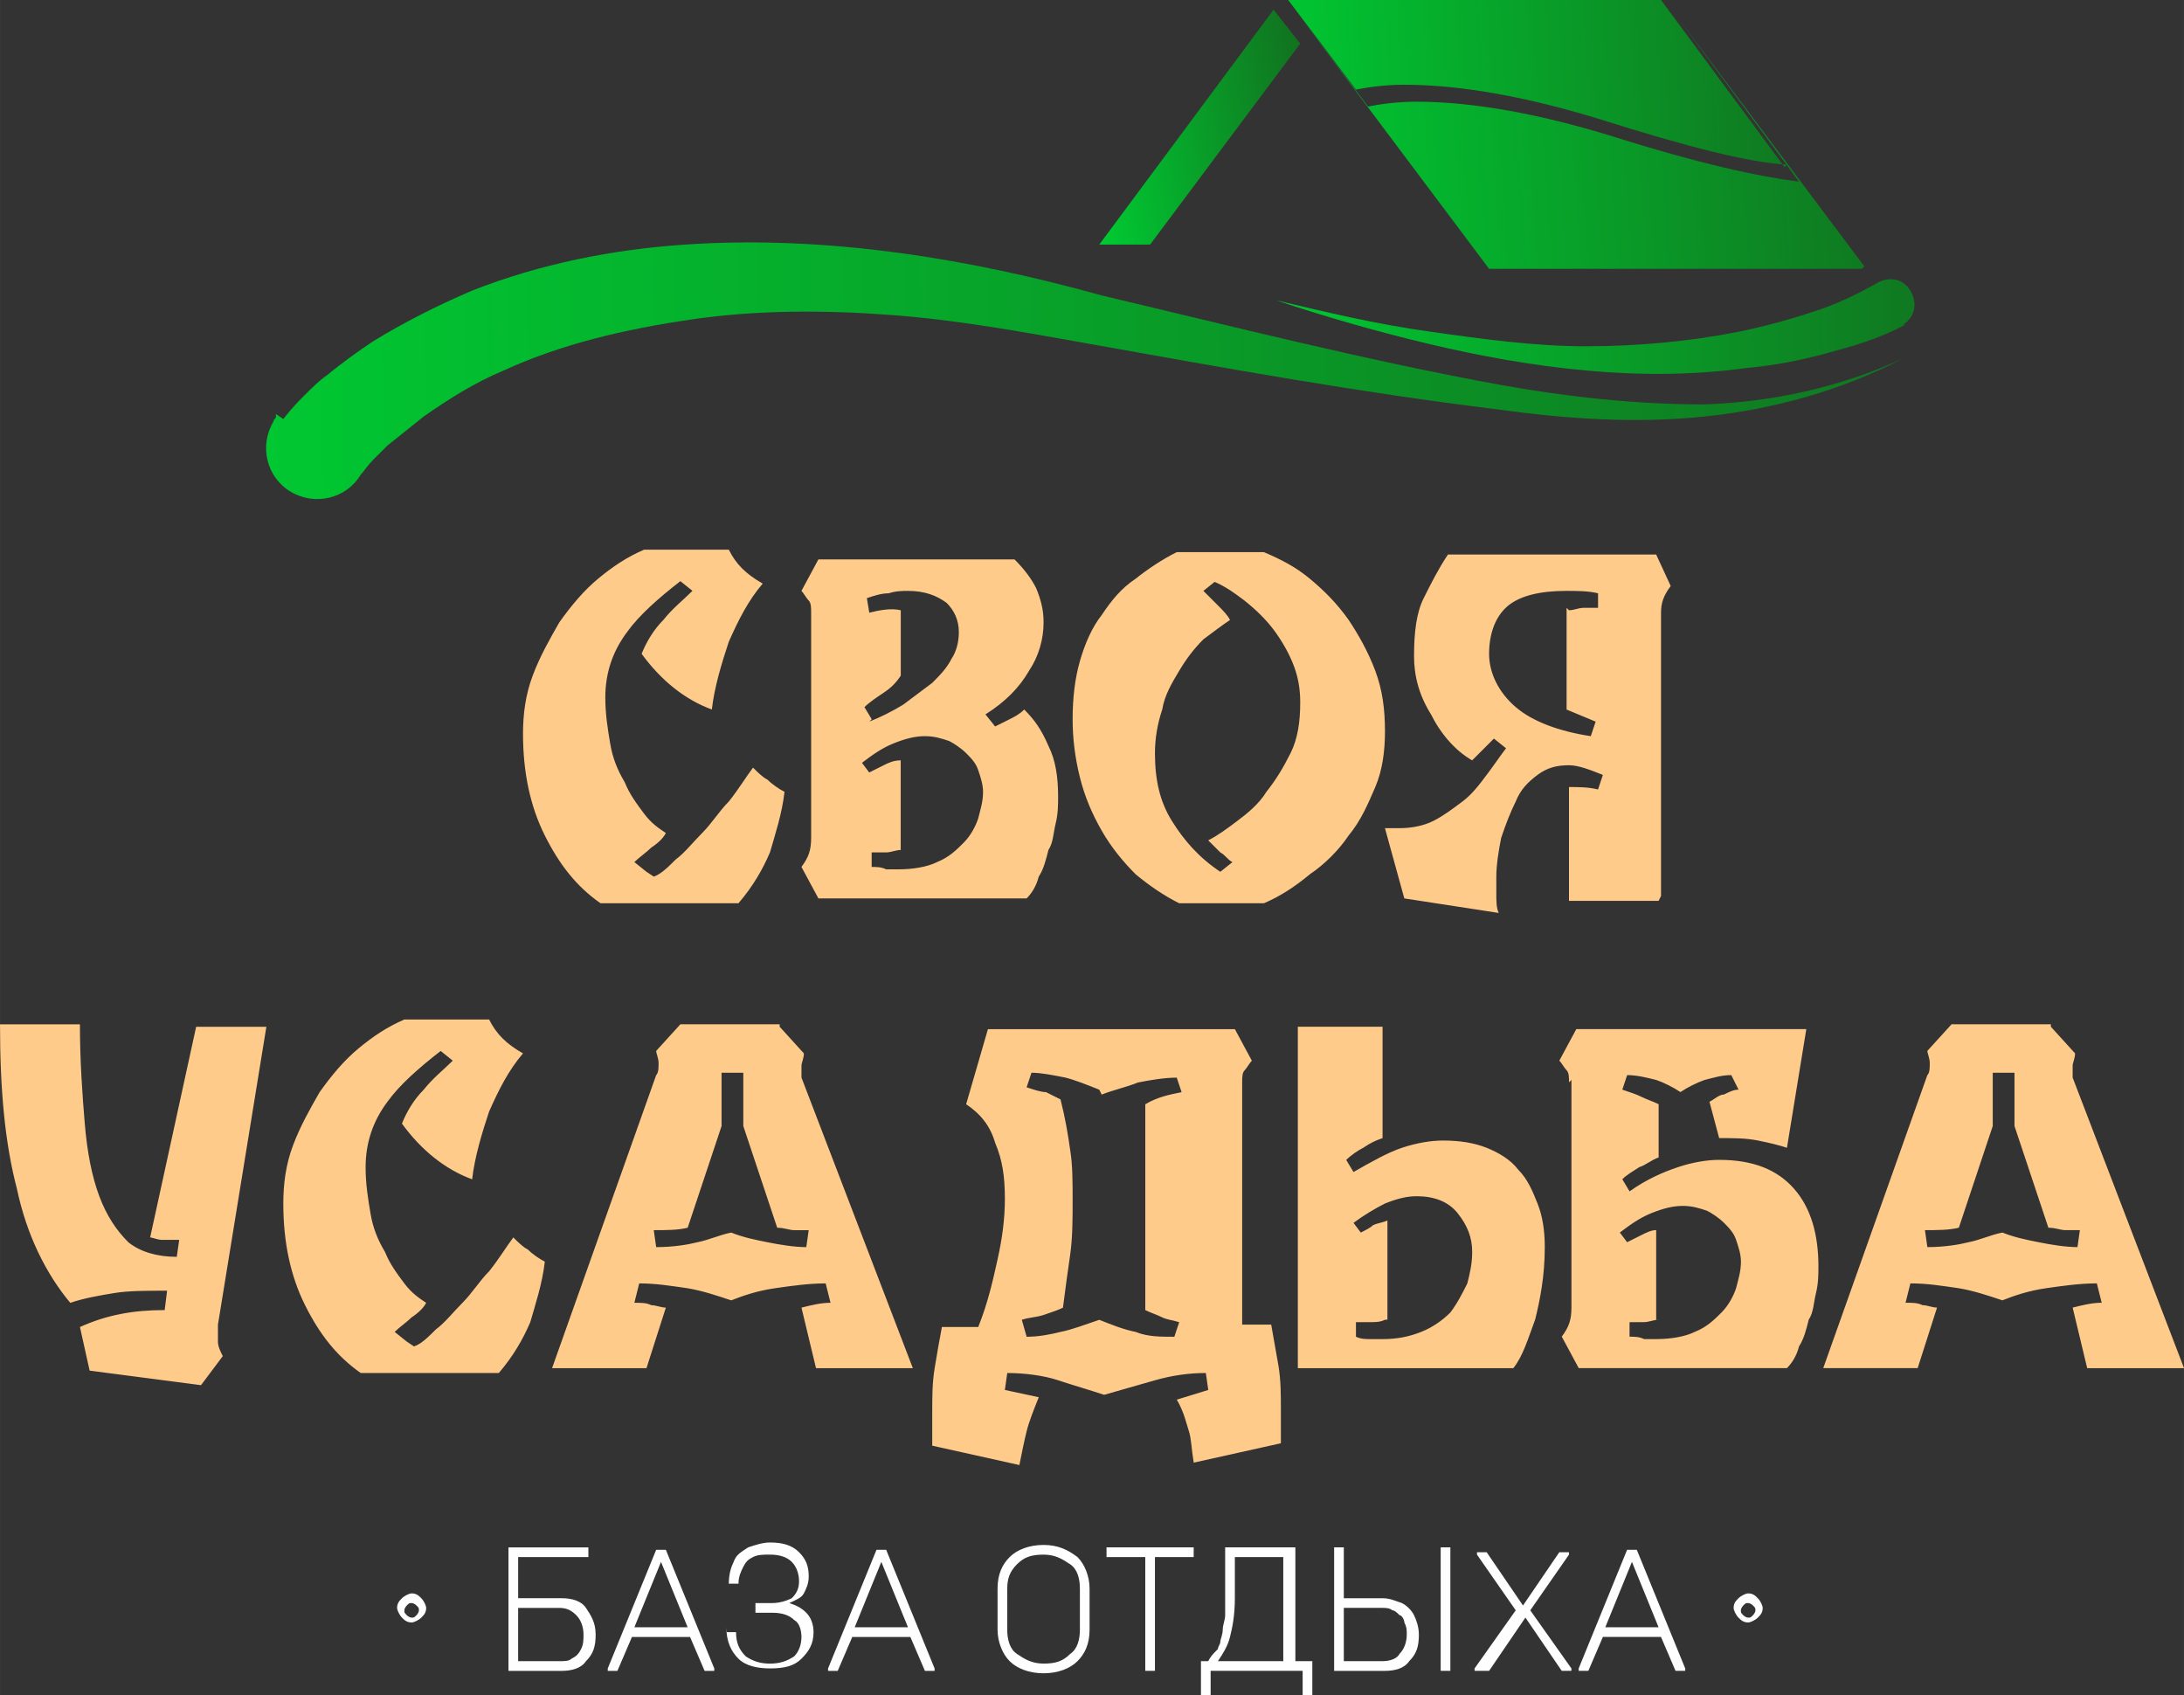
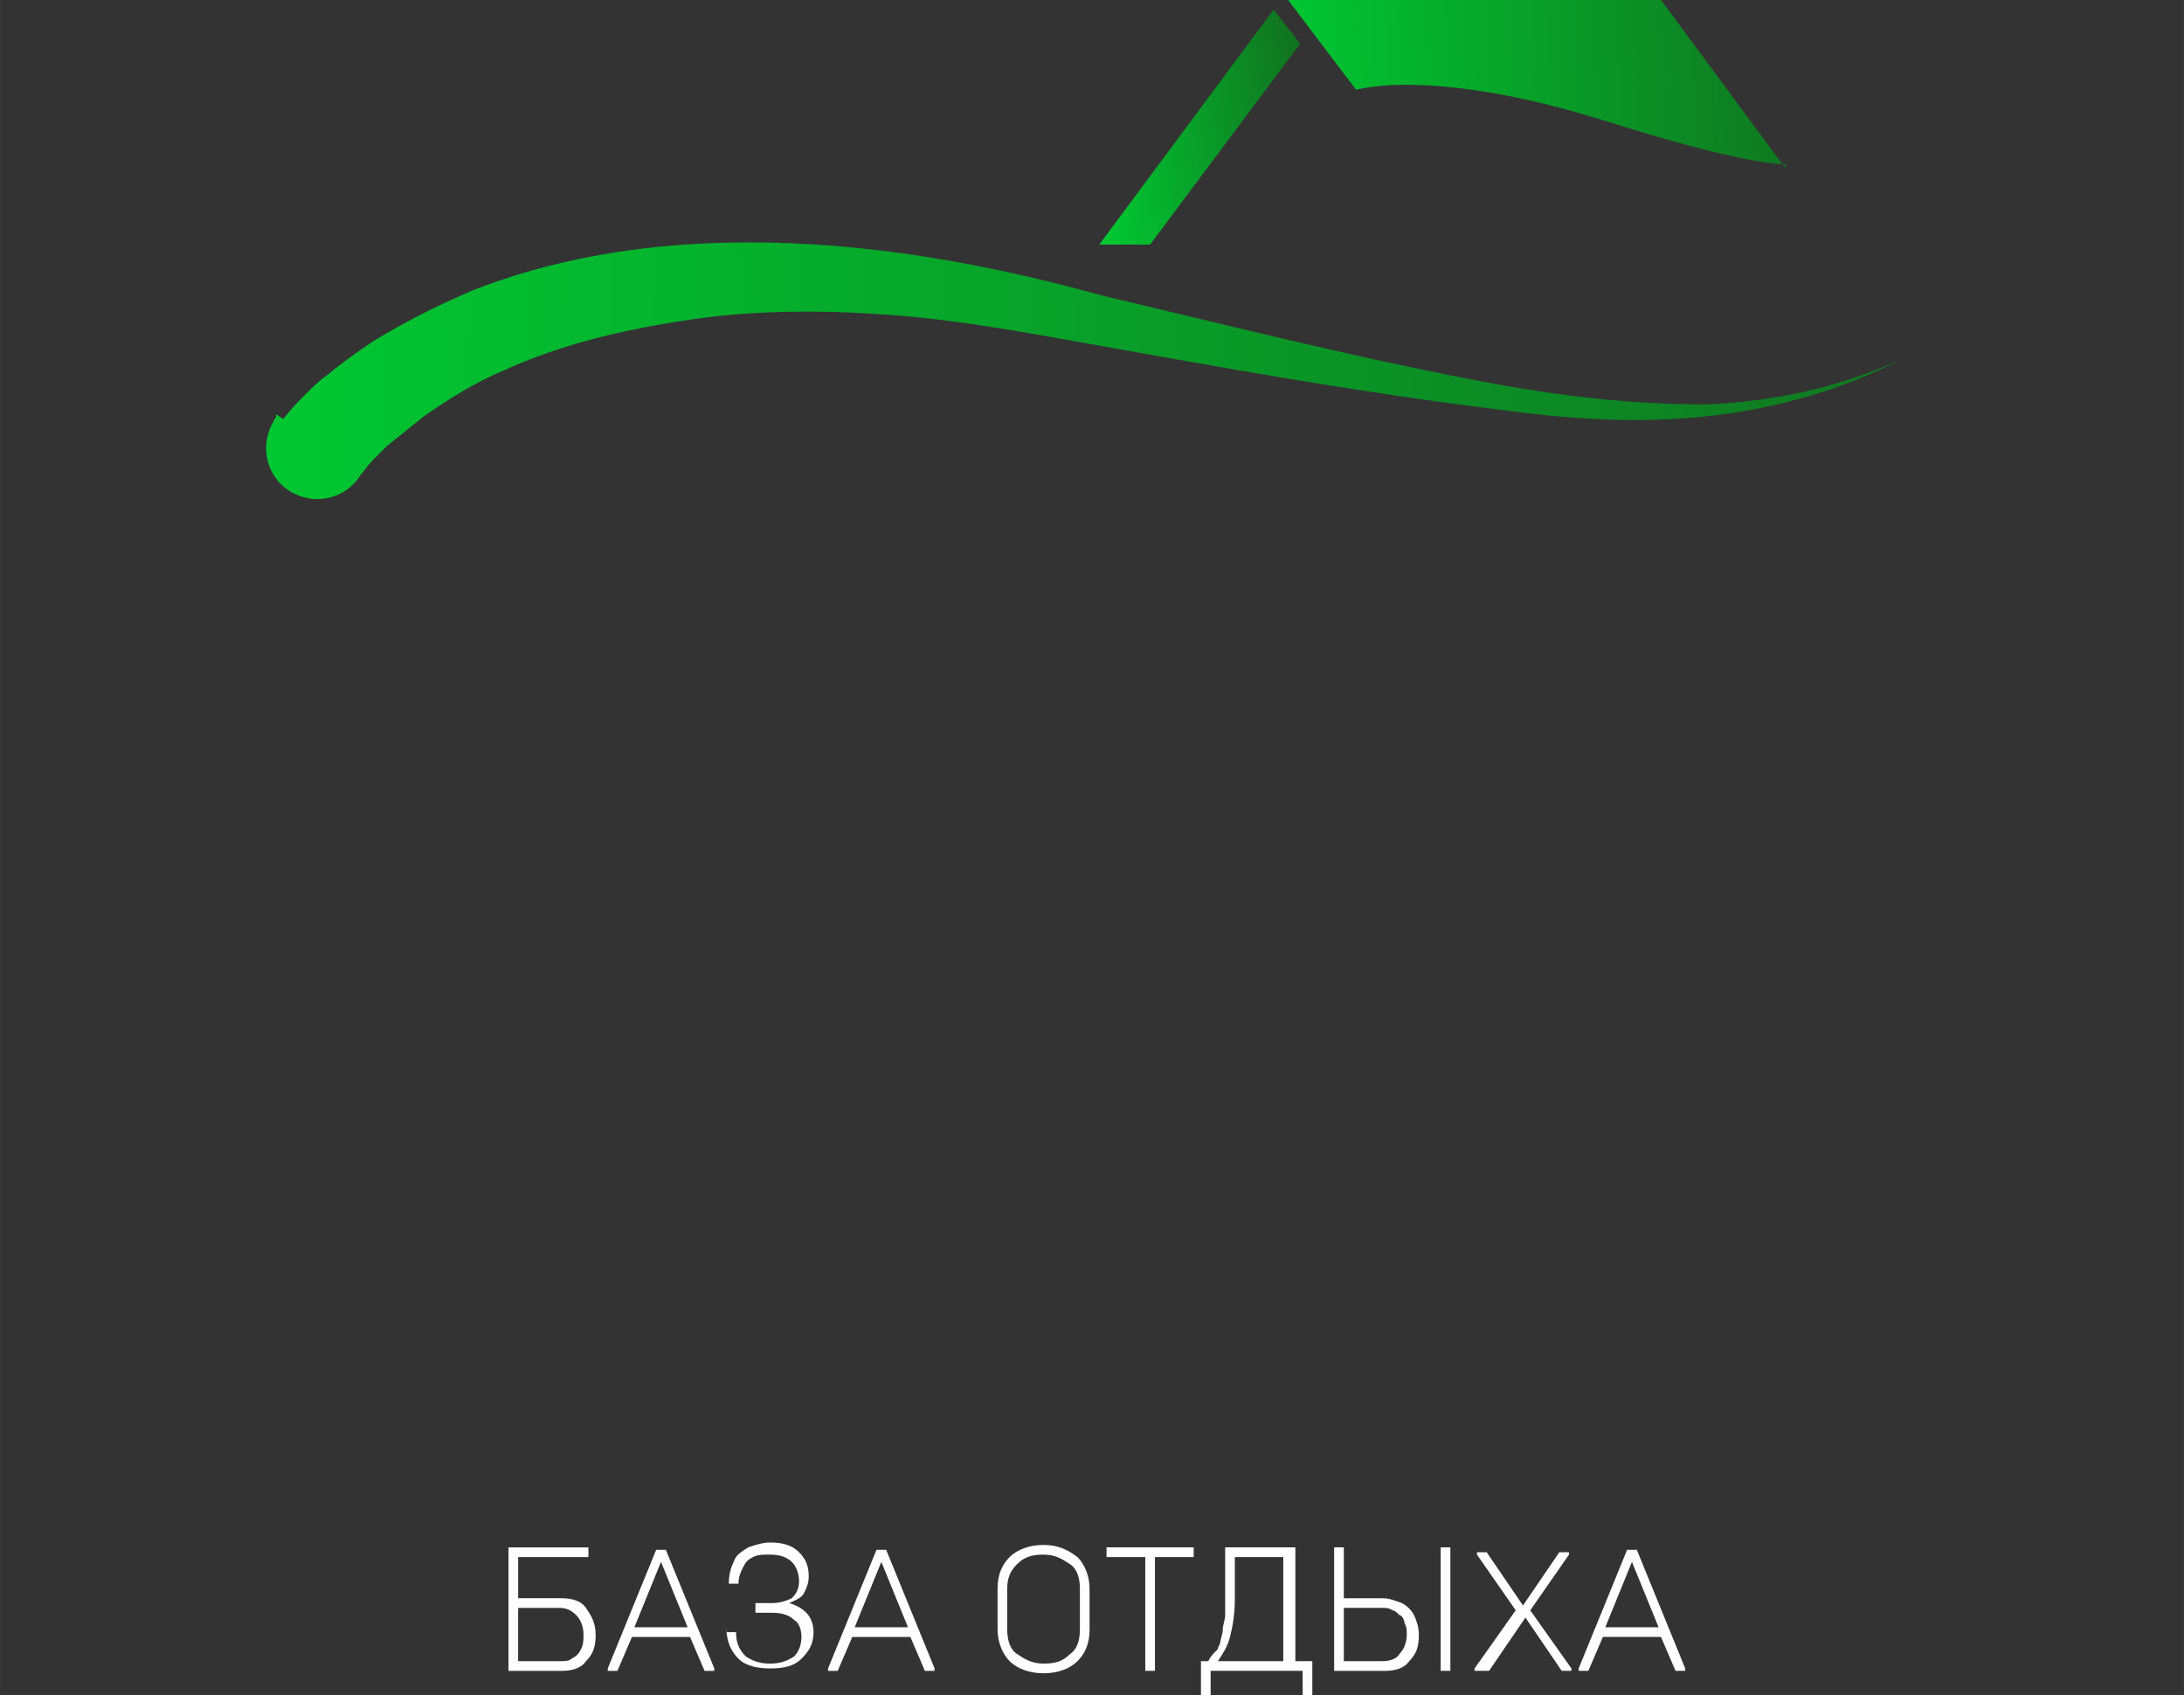
<svg xmlns="http://www.w3.org/2000/svg" xmlns:xlink="http://www.w3.org/1999/xlink" xml:space="preserve" width="45.812mm" height="35.552mm" version="1.1" style="shape-rendering:geometricPrecision; text-rendering:geometricPrecision; image-rendering:optimizeQuality; fill-rule:evenodd; clip-rule:evenodd" viewBox="0 0 1057.71 820.84">
  <rect x="0" y="0" width="1057.71" height="820.84" fill="#333333" stroke="none" />
  <defs>
    <style type="text/css"> .fil6 {fill:#FEFEFE;fill-rule:nonzero} .fil5 {fill:#FFCB8B;fill-rule:nonzero} .fil4 {fill:url(#id0)} .fil3 {fill:url(#id1)} .fil0 {fill:url(#id2)} .fil2 {fill:url(#id3)} .fil1 {fill:url(#id4)} </style>
    <linearGradient id="id0" gradientUnits="userSpaceOnUse" x1="886.29" y1="43.32" x2="615.49" y2="57.45">
      <stop offset="0" style="stop-opacity:1; stop-color:#11721F" />
      <stop offset="1" style="stop-opacity:1; stop-color:#00C932" />
    </linearGradient>
    <linearGradient id="id1" gradientUnits="userSpaceOnUse" xlink:href="#id0" x1="637.73" y1="66.72" x2="528.86" y2="86.64"> </linearGradient>
    <linearGradient id="id2" gradientUnits="userSpaceOnUse" xlink:href="#id0" x1="992.55" y1="185.78" x2="110.07" y2="205.72"> </linearGradient>
    <linearGradient id="id3" gradientUnits="userSpaceOnUse" xlink:href="#id0" x1="926.37" y1="73.67" x2="620.13" y2="96.14"> </linearGradient>
    <linearGradient id="id4" gradientUnits="userSpaceOnUse" xlink:href="#id0" x1="954.58" y1="161.04" x2="607.44" y2="168.55"> </linearGradient>
  </defs>
  <g id="Слой_x0020_1_0">
    <g id="_2404735220432">
      <path class="fil0" d="M137.2 202.87c4.69,-5.86 7.04,-8.21 10.55,-11.73 3.52,-3.52 7.04,-7.04 10.55,-9.38 7.04,-5.86 15.25,-11.73 22.28,-16.42 15.25,-9.38 31.66,-17.59 48.08,-24.63 32.83,-12.9 68.01,-19.93 103.19,-22.28 69.18,-4.69 138.37,7.04 201.69,24.63 64.49,15.25 128.99,31.66 193.48,43.39 32.83,5.86 65.67,9.38 98.5,9.38 32.83,-1.17 65.67,-8.21 96.16,-22.28 -29.32,15.25 -62.15,24.63 -96.16,28.14 -34.01,3.52 -66.84,1.17 -100.85,-3.52 -66.84,-8.21 -131.33,-19.93 -197,-31.66 -32.83,-5.86 -64.49,-11.73 -97.33,-14.07 -31.66,-2.35 -64.49,-2.35 -96.16,2.35 -31.66,4.69 -62.15,11.73 -90.29,24.63 -14.07,5.86 -26.97,14.07 -38.7,22.28 -5.86,4.69 -11.73,9.38 -17.59,14.07 -2.35,2.35 -4.69,4.69 -7.04,7.04 -2.35,2.35 -4.69,5.86 -5.86,7.04 -7.04,11.73 -22.28,15.25 -34.01,8.21 -11.73,-7.04 -15.25,-22.28 -8.21,-34.01 0,-1.17 1.17,-1.17 1.17,-2.35l0 -1.17 3.51 2.35z" />
-       <path class="fil1" d="M922.86 157.13c-12.9,7.04 -25.8,10.55 -38.7,14.07 -12.9,3.52 -25.8,5.86 -38.7,7.04 -25.8,3.52 -51.6,3.52 -77.39,1.17 -25.8,-2.35 -51.6,-7.04 -76.22,-12.9 -24.63,-5.86 -49.25,-12.9 -73.88,-21.11 24.63,5.86 49.25,11.73 75.05,15.25 24.63,3.52 50.42,7.04 75.05,7.04 24.63,0 50.42,-2.35 73.88,-7.04 11.73,-2.35 24.63,-5.86 35.18,-9.38 11.73,-3.52 23.45,-9.38 31.66,-14.07l0 0c5.86,-3.52 12.9,-2.35 16.42,3.52 3.52,5.86 2.35,12.9 -3.52,16.42 0,0 -1.17,0 -1.17,0l2.35 0z" />
-       <path class="fil2" d="M901.75 130.16l-180.59 0 -91.46 -121.95 32.83 43.39c5.86,-1.17 14.07,-2.35 23.45,-2.35 21.11,0 51.6,3.52 93.81,16.42 44.56,14.07 72.7,19.93 91.46,22.28l-59.8 -80.91 -180.59 0 180.59 0 91.46 121.95 -1.17 1.17z" />
      <polygon class="fil3" points="616.8,4.69 532.37,118.44 557,118.44 629.7,21.11 " />
      <path class="fil4" d="M865.4 79.74c-18.76,-1.17 -46.9,-8.21 -91.46,-22.28 -42.21,-12.9 -72.7,-16.42 -93.81,-16.42 -9.38,0 -17.59,1.17 -23.45,2.35l-32.83 -43.39 180.59 0 59.8 80.91 0 0 1.17 -1.17z" />
    </g>
-     <path class="fil5" d="M316.61 424.49c3.52,-1.17 7.04,-4.69 10.55,-8.21 4.69,-3.52 8.21,-8.21 12.9,-12.9 4.69,-4.69 8.21,-10.55 12.9,-15.25 4.69,-5.86 8.21,-11.73 11.73,-16.42 2.35,2.35 4.69,4.69 7.04,5.86 2.35,2.35 5.86,4.69 8.21,5.86 -1.17,10.55 -4.69,21.11 -7.04,29.32 -3.52,8.21 -8.21,16.42 -15.25,24.63l-66.84 0c-11.73,-8.21 -19.93,-18.76 -26.97,-32.83 -7.04,-14.07 -10.55,-30.49 -10.55,-49.25 0,-9.38 1.17,-18.76 4.69,-28.14 3.52,-9.38 8.21,-17.59 12.9,-25.8 5.86,-8.21 11.73,-15.25 18.76,-21.11 7.04,-5.86 14.07,-10.55 22.28,-14.07l41.04 0c3.52,7.04 8.21,11.73 16.42,16.42 -7.04,8.21 -11.73,17.59 -16.42,28.14 -3.52,10.55 -7.04,22.28 -8.21,32.83 -12.9,-4.69 -24.63,-14.07 -34.01,-26.97 2.35,-5.86 5.86,-11.73 10.55,-16.42 4.69,-5.86 9.38,-9.38 14.07,-14.07l-5.86 -4.69c-10.55,8.21 -19.93,16.42 -25.8,24.63 -7.04,9.38 -10.55,19.93 -10.55,31.66 0,8.21 1.17,15.25 2.35,22.28 1.17,7.04 3.52,12.9 7.04,18.76 2.35,5.86 5.86,10.55 9.38,15.25 3.52,4.69 7.04,7.04 10.55,9.38 -1.17,2.35 -3.52,4.69 -7.04,7.04 -2.35,2.35 -5.86,4.69 -8.21,7.04l5.86 4.69 3.52 2.35zm76.22 -127.81c0,-2.35 0,-4.69 -1.17,-5.86 -1.17,-1.17 -2.35,-3.52 -3.52,-4.69l8.21 -15.25 94.98 0c4.69,4.69 8.21,9.38 10.55,14.07 2.35,5.86 3.52,10.55 3.52,16.42 0,8.21 -2.35,16.42 -7.04,23.45 -4.69,8.21 -11.73,15.25 -21.11,21.11l4.69 5.86c2.35,-1.17 4.69,-2.35 7.04,-3.52 2.35,-1.17 4.69,-2.35 7.04,-4.69 4.69,4.69 8.21,9.38 11.73,17.59 3.52,7.04 4.69,15.25 4.69,24.63 0,3.52 0,8.21 -1.17,12.9 -1.17,4.69 -1.17,9.38 -3.52,12.9 -1.17,4.69 -2.35,9.38 -4.69,12.9 -1.17,4.69 -3.52,8.21 -5.86,10.55l-100.85 0 -8.21 -15.25c3.52,-4.69 4.69,-8.21 4.69,-14.07l0 -110.23 -0 1.18zm28.15 52.77c5.86,-2.35 10.55,-4.69 16.42,-8.21 4.69,-3.52 9.38,-7.04 14.07,-10.55 3.52,-3.52 7.04,-7.04 9.38,-11.73 2.35,-3.52 3.52,-8.21 3.52,-12.9 0,-5.86 -2.35,-10.55 -5.86,-14.07 -4.69,-3.52 -10.55,-5.86 -18.76,-5.86 -2.35,0 -5.86,0 -9.38,1.17 -3.52,0 -7.04,1.17 -10.55,2.35l1.17 7.04c4.69,-1.17 10.55,-2.35 15.25,-1.17l0 31.66c-2.35,3.52 -4.69,5.86 -8.21,8.21 -3.52,2.35 -7.04,4.69 -9.38,7.04l3.52 5.86 -1.18 1.18zm15.24 62.15c-2.35,0 -4.69,1.17 -7.04,1.17 -2.35,0 -4.69,0 -7.04,0l0 7.04c2.35,0 4.69,0 7.04,1.17 2.35,0 4.69,0 5.86,0 7.04,0 14.07,-1.17 18.76,-3.52 5.86,-2.35 9.38,-5.86 12.9,-9.38 3.52,-3.52 5.86,-8.21 7.04,-11.73 1.17,-4.69 2.35,-8.21 2.35,-12.9 0,-3.52 -1.17,-7.04 -2.35,-10.55 -1.17,-3.52 -3.52,-5.86 -5.86,-8.21 -2.35,-2.35 -5.86,-4.69 -8.21,-5.86 -3.52,-1.17 -7.04,-2.35 -11.73,-2.35 -4.69,0 -9.38,1.17 -15.25,3.52 -5.86,2.35 -10.55,5.86 -15.25,9.38l3.52 4.69c2.35,-1.17 4.69,-2.35 7.04,-3.52 2.35,-1.17 4.69,-2.35 8.21,-2.35l0 43.39 0 0zm133.68 -144.23l42.21 0c8.21,3.52 15.25,7.04 22.28,12.9 7.04,5.86 12.9,11.73 18.76,19.93 4.69,7.04 9.38,15.25 12.9,24.63 3.52,9.38 4.69,18.76 4.69,29.32 0,9.38 -1.17,18.76 -4.69,26.97 -3.52,8.21 -7.04,16.42 -12.9,23.45 -4.69,7.04 -11.73,14.07 -18.76,18.76 -7.04,5.86 -14.07,10.55 -22.28,14.07l-41.04 0c-7.04,-3.52 -14.07,-8.21 -21.11,-14.07 -5.86,-5.86 -11.73,-12.9 -16.42,-21.11 -4.69,-8.21 -8.21,-16.42 -10.55,-25.8 -2.35,-9.38 -3.52,-18.76 -3.52,-28.14 0,-10.55 1.17,-19.93 3.52,-28.14 2.35,-8.21 5.86,-16.42 10.55,-22.28 4.69,-7.04 9.38,-12.9 16.42,-17.59 5.86,-4.69 12.9,-9.38 19.93,-12.9zm18.76 14.07l-5.86 4.69c2.35,2.35 4.69,4.69 7.04,7.04 2.35,2.35 4.69,4.69 5.86,7.04 -3.52,2.35 -8.21,5.86 -12.9,9.38 -4.69,4.69 -8.21,9.38 -11.73,15.25 -3.52,5.86 -7.04,11.73 -8.21,18.76 -2.35,7.04 -3.52,14.07 -3.52,21.11 0,12.9 2.35,23.45 8.21,32.83 5.86,9.38 12.9,17.59 23.45,24.63l5.86 -4.69c-2.35,-1.17 -3.52,-3.52 -5.86,-4.69 -2.35,-2.35 -3.52,-3.52 -5.86,-5.86 4.69,-2.35 9.38,-5.86 14.07,-9.38 4.69,-3.52 10.55,-8.21 14.07,-14.07 4.69,-5.86 8.21,-11.73 11.73,-18.76 3.52,-7.04 4.69,-15.25 4.69,-24.63 0,-7.04 -1.17,-12.9 -3.52,-18.76 -2.35,-5.86 -5.86,-11.73 -9.38,-16.42 -3.52,-4.69 -8.21,-9.38 -14.07,-14.07 -4.69,-3.52 -9.38,-7.04 -15.25,-9.38l1.17 0zm214.59 154.79l-43.39 0 0 -55.11c4.69,0 9.38,0 14.07,1.17l2.35 -7.04c-5.86,-2.35 -11.73,-4.69 -16.42,-4.69 -5.86,0 -10.55,1.17 -15.25,4.69 -4.69,3.52 -8.21,7.04 -10.55,12.9 -2.35,4.69 -4.69,10.55 -7.04,17.59 -1.17,5.86 -2.35,12.9 -2.35,18.76 0,2.35 0,4.69 0,8.21 0,3.52 0,7.04 1.17,9.38l-45.73 -7.04 -9.38 -34.01c1.17,0 2.35,0 3.52,0 1.17,0 2.35,0 3.52,0 5.86,0 11.73,-1.17 16.42,-3.52 4.69,-2.35 9.38,-5.86 14.07,-9.38 4.69,-3.52 8.21,-8.21 11.73,-12.9 3.52,-4.69 5.86,-8.21 9.38,-12.9l-5.86 -4.69 -10.55 10.55c-8.21,-4.69 -15.25,-12.9 -19.93,-22.28 -5.86,-9.38 -8.21,-18.76 -8.21,-28.14 0,-11.73 1.17,-21.11 4.69,-28.14 3.52,-7.04 7.04,-14.07 11.73,-21.11l100.85 0 7.04 15.25c-3.52,4.69 -4.69,8.21 -4.69,12.9l0 137.2 -1.18 2.35zm-43.39 -140.72c2.35,0 4.69,-1.17 7.04,-1.17 2.35,0 4.69,0 7.04,0l0 -7.04c-4.69,-1.17 -10.55,-1.17 -15.25,-1.17 -12.9,0 -22.28,2.35 -28.14,7.04 -5.86,4.69 -9.38,12.9 -9.38,23.45 0,9.38 4.69,18.76 12.9,25.8 8.21,7.04 21.11,11.73 36.35,14.07l2.35 -7.04 -14.07 -5.86 0 -49.25 1.17 1.17zm-654.32 347.1c0,2.35 0,4.69 0,7.04 0,2.35 1.17,4.69 2.35,7.04l-10.55 14.07 -53.94 -7.04 -4.69 -21.11c12.9,-5.86 25.8,-8.21 41.04,-8.21l1.17 -9.38c-10.55,0 -18.76,0 -25.8,1.17 -7.04,1.17 -14.07,2.35 -21.11,4.69 -11.73,-14.07 -21.11,-32.83 -25.8,-55.11 -5.86,-22.28 -8.21,-48.08 -8.21,-79.74l38.7 0c0,17.59 1.17,34.01 2.35,48.08 1.17,14.07 3.52,25.8 7.04,35.18 3.52,9.38 8.21,16.42 14.07,22.28 5.86,4.69 14.07,7.04 23.45,7.04l1.17 -8.21c-2.35,0 -5.86,0 -8.21,0 -2.35,0 -4.69,-1.17 -5.86,-1.17l22.28 -102.02 34.01 0 -23.45 144.23 0 1.17zm94.98 9.38c3.52,-1.17 7.04,-4.69 10.55,-8.21 4.69,-3.52 8.21,-8.21 12.9,-12.9 4.69,-4.69 8.21,-10.55 12.9,-15.25 4.69,-5.86 8.21,-11.73 11.73,-16.42 2.35,2.35 4.69,4.69 7.04,5.86 2.35,2.35 5.86,4.69 8.21,5.86 -1.17,10.55 -4.69,21.11 -7.04,29.32 -3.52,8.21 -8.21,16.42 -15.25,24.63l-66.84 0c-11.73,-8.21 -19.93,-18.76 -26.97,-32.83 -7.04,-14.07 -10.55,-30.49 -10.55,-49.25 0,-9.38 1.17,-18.76 4.69,-28.14 3.52,-9.38 8.21,-17.59 12.9,-25.8 5.86,-8.21 11.73,-15.25 18.76,-21.11 7.04,-5.86 14.07,-10.55 22.28,-14.07l41.04 0c3.52,7.04 8.21,11.73 16.42,16.42 -7.04,8.21 -11.73,17.59 -16.42,28.14 -3.52,10.55 -7.04,22.28 -8.21,32.83 -12.9,-4.69 -24.63,-14.07 -34.01,-26.97 2.35,-5.86 5.86,-11.73 10.55,-16.42 4.69,-5.86 9.38,-9.38 14.07,-14.07l-5.86 -4.69c-10.55,8.21 -19.93,16.42 -25.8,24.63 -7.04,9.38 -10.55,19.93 -10.55,31.66 0,8.21 1.17,15.25 2.35,22.28 1.17,7.04 3.52,12.9 7.04,18.76 2.35,5.86 5.86,10.55 9.38,15.25 3.52,4.69 7.04,7.04 10.55,9.38 -1.17,2.35 -3.52,4.69 -7.04,7.04 -2.35,2.35 -5.86,4.69 -8.21,7.04l5.86 4.69 3.52 2.35zm177.07 -154.79l11.73 12.9c0,2.35 -1.17,4.69 -1.17,5.86 0,2.35 0,3.52 0,5.86l53.94 140.71 -46.9 0 -7.04 -29.32c4.69,-1.17 9.38,-2.35 14.07,-2.35l-2.35 -9.38c-8.21,0 -16.42,1.17 -24.63,2.35 -8.21,1.17 -15.25,3.52 -21.11,5.86 -7.04,-2.35 -14.07,-4.69 -21.11,-5.86 -8.21,-1.17 -15.25,-2.35 -23.45,-2.35l-2.35 9.38c3.52,0 5.86,0 8.21,1.17 2.35,0 4.69,1.17 7.04,1.17l-9.38 29.32 -45.73 0 50.42 -141.89c1.17,-1.17 1.17,-3.52 1.17,-5.86 0,-2.35 -1.17,-4.69 -1.17,-5.86l11.73 -12.9 48.08 0 0 1.17zm-17.59 22.28l-10.55 0 0 25.8 -16.42 49.25c-4.69,1.17 -10.55,1.17 -16.42,1.17l1.17 8.21c8.21,0 15.25,-1.17 19.93,-2.35 5.86,-1.17 10.55,-3.52 16.42,-4.69 5.86,2.35 11.73,3.52 17.59,4.69 5.86,1.17 12.9,2.35 18.76,2.35l1.17 -8.21c-2.35,0 -4.69,0 -7.04,0 -2.35,0 -4.69,-1.17 -8.21,-1.17l-16.42 -49.25 0 -25.8 -0 0zm238.05 121.95l17.59 0c1.17,7.04 2.35,12.9 3.52,19.93 1.17,7.04 1.17,14.07 1.17,21.11 0,2.35 0,4.69 0,8.21 0,2.35 0,4.69 0,8.21l-42.21 9.38c-1.17,-7.04 -1.17,-11.73 -2.35,-15.25 -1.17,-3.52 -2.35,-9.38 -5.86,-15.25l15.25 -4.69 -1.17 -8.21c-8.21,0 -16.42,1.17 -24.63,3.52 -8.21,2.35 -16.42,4.69 -24.63,7.04 -7.04,-2.35 -15.25,-4.69 -22.28,-7.04 -7.04,-2.35 -16.42,-3.52 -24.63,-3.52l-1.17 8.21 16.42 3.52c-2.35,5.86 -4.69,11.73 -5.86,16.42 -1.17,4.69 -2.35,10.55 -3.52,16.42l-42.21 -9.38c0,-2.35 0,-4.69 0,-8.21 0,-2.35 0,-4.69 0,-8.21 0,-7.04 0,-14.07 1.17,-21.11 1.17,-7.04 2.35,-14.07 3.52,-19.93l17.59 0c4.69,-11.73 7.04,-22.28 9.38,-32.83 2.35,-10.55 3.52,-19.93 3.52,-29.32 0,-10.55 -1.17,-18.76 -4.69,-26.97 -2.35,-8.21 -7.04,-14.07 -14.07,-18.76l10.55 -36.35 119.61 0 8.21 15.25c-1.17,1.17 -2.35,3.52 -3.52,4.69 -1.17,1.17 -1.17,3.52 -1.17,5.86l0 117.26 -3.51 0zm-65.67 -113.75c-5.86,-2.35 -11.73,-4.69 -16.42,-5.86 -5.86,-1.17 -11.73,-2.35 -16.42,-2.35l-2.35 7.04c3.52,1.17 7.04,2.35 9.38,2.35 2.35,1.17 4.69,2.35 7.04,3.52 2.35,9.38 3.52,16.42 4.69,24.63 1.17,7.04 1.17,15.25 1.17,24.63 0,8.21 0,17.59 -1.17,25.8 -1.17,8.21 -2.35,16.42 -3.52,25.8 -2.35,1.17 -5.86,2.35 -9.38,3.52 -3.52,1.17 -7.04,1.17 -10.55,2.35l2.35 8.21c5.86,0 11.73,-1.17 16.42,-2.35 5.86,-1.17 11.73,-3.52 18.76,-5.86 5.86,2.35 11.73,4.69 17.59,5.86 5.86,2.35 11.73,2.35 18.76,2.35l2.35 -7.04c-3.52,-1.17 -5.86,-1.17 -8.21,-2.35 -2.35,-1.17 -5.86,-2.35 -8.21,-3.52l0 -99.67c5.86,-3.52 11.73,-4.69 17.59,-5.86l-2.35 -7.04c-5.86,0 -12.9,1.17 -18.76,2.35 -5.86,2.35 -11.73,3.52 -17.59,5.86l-1.17 -2.35zm96.16 -30.49l0 165.34 104.36 0c4.69,-5.86 7.04,-14.07 10.55,-23.45 2.35,-9.38 4.69,-21.11 4.69,-35.18 0,-8.21 -1.17,-15.25 -3.52,-21.11 -2.35,-5.86 -4.69,-11.73 -9.38,-16.42 -3.52,-4.69 -9.38,-8.21 -15.25,-10.55 -5.86,-2.35 -12.9,-3.52 -21.11,-3.52 -5.86,0 -12.9,1.17 -19.93,3.52 -7.04,2.35 -15.25,7.04 -23.45,11.73l-3.52 -5.86c2.35,-2.35 5.86,-4.69 8.21,-5.86 3.52,-2.35 5.86,-3.52 9.38,-4.69l0 -53.94 -43.39 0 2.35 0zm43.39 141.88l0 -48.08c-2.35,1.17 -4.69,1.17 -7.04,2.35 -1.17,1.17 -3.52,2.35 -5.86,3.52l-3.52 -4.69c4.69,-3.52 10.55,-7.04 15.25,-9.38 5.86,-2.35 10.55,-3.52 15.25,-3.52 8.21,0 15.25,2.35 19.93,8.21 4.69,5.86 7.04,11.73 7.04,18.76 0,5.86 -1.17,10.55 -2.35,15.25 -2.35,4.69 -4.69,9.38 -8.21,14.07 -3.52,3.52 -8.21,7.04 -14.07,9.38 -5.86,2.35 -11.73,3.52 -18.76,3.52 -2.35,0 -4.69,0 -5.86,0 -2.35,0 -4.69,0 -7.04,-1.17l0 -7.04c2.35,0 4.69,0 7.04,0 2.35,0 4.69,0 7.04,-1.17l1.17 -0zm87.95 -114.92c0,-2.35 0,-4.69 -1.17,-5.86 -1.17,-1.17 -2.35,-3.52 -3.52,-4.69l8.21 -15.25 111.4 0 -9.38 57.46c-3.52,-1.17 -8.21,-2.35 -14.07,-3.52 -5.86,-1.17 -11.73,-1.17 -18.76,-1.17l-4.69 -17.59c2.35,-1.17 4.69,-3.52 7.04,-3.52 2.35,-1.17 4.69,-2.35 7.04,-2.35l-3.52 -7.04c-4.69,0 -8.21,1.17 -12.9,2.35 -3.52,1.17 -8.21,3.52 -11.73,5.86 -3.52,-2.35 -8.21,-4.69 -11.73,-5.86 -4.69,-1.17 -9.38,-2.35 -14.07,-2.35l-2.35 7.04c3.52,1.17 7.04,2.35 9.38,3.52 2.35,1.17 5.86,2.35 8.21,3.52l0 25.8c-3.52,1.17 -5.86,3.52 -9.38,4.69 -3.52,2.35 -5.86,3.52 -8.21,5.86l3.52 5.86c8.21,-5.86 16.42,-9.38 23.45,-11.73 7.04,-2.35 14.07,-3.52 19.93,-3.52 16.42,0 28.14,4.69 36.35,14.07 8.21,9.38 11.73,22.28 11.73,37.52 0,3.52 0,8.21 -1.17,12.9 -1.17,4.69 -1.17,9.38 -3.52,12.9 -1.17,4.69 -2.35,9.38 -4.69,12.9 -1.17,4.69 -3.52,8.21 -5.86,10.55l-100.85 0 -8.21 -15.25c3.52,-4.69 4.69,-8.21 4.69,-14.07l0 -110.23 -1.17 1.18zm43.39 114.92c-2.35,0 -4.69,1.17 -7.04,1.17 -2.35,0 -4.69,0 -7.04,0l0 7.04c2.35,0 4.69,0 7.04,1.17 2.35,0 4.69,0 5.86,0 7.04,0 14.07,-1.17 18.76,-3.52 5.86,-2.35 9.38,-5.86 12.9,-9.38 3.52,-3.52 5.86,-8.21 7.04,-11.73 1.17,-4.69 2.35,-8.21 2.35,-12.9 0,-3.52 -1.17,-7.04 -2.35,-10.55 -1.17,-3.52 -3.52,-5.86 -5.86,-8.21 -2.35,-2.35 -5.86,-4.69 -8.21,-5.86 -3.52,-1.17 -7.04,-2.35 -11.73,-2.35 -4.69,0 -9.38,1.17 -15.25,3.52 -5.86,2.35 -10.55,5.86 -15.25,9.38l3.52 4.69c2.35,-1.17 4.69,-2.35 7.04,-3.52 2.35,-1.17 4.69,-2.35 7.04,-2.35l0 43.39 1.18 0zm189.96 -141.88l11.73 12.9c0,2.35 -1.17,4.69 -1.17,5.86 0,2.35 0,3.52 0,5.86l53.94 140.71 -46.9 0 -7.04 -29.32c4.69,-1.17 9.38,-2.35 14.07,-2.35l-2.35 -9.38c-8.21,0 -16.42,1.17 -24.63,2.35 -8.21,1.17 -15.25,3.52 -21.11,5.86 -7.04,-2.35 -14.07,-4.69 -21.11,-5.86 -8.21,-1.17 -15.25,-2.35 -23.45,-2.35l-2.35 9.38c3.52,0 5.86,0 8.21,1.17 2.35,0 4.69,1.17 7.04,1.17l-9.38 29.32 -45.73 0 50.42 -141.89c1.17,-1.17 1.17,-3.52 1.17,-5.86 0,-2.35 -1.17,-4.69 -1.17,-5.86l11.73 -12.9 48.08 0 0 1.17zm-17.59 22.28l-10.55 0 0 25.8 -16.42 49.25c-4.69,1.17 -10.55,1.17 -16.42,1.17l1.17 8.21c8.21,0 15.25,-1.17 19.93,-2.35 5.86,-1.17 10.55,-3.52 16.42,-4.69 5.86,2.35 11.73,3.52 17.59,4.69 5.86,1.17 12.9,2.35 18.76,2.35l1.17 -8.21c-2.35,0 -4.69,0 -7.04,0 -2.35,0 -4.69,-1.17 -8.21,-1.17l-16.42 -49.25 0 -25.8 -0 0z" />
    <path class="fil6" d="M246.25 809.11l0 -59.8 38.7 0 0 4.69 -34.01 0 0 19.93 21.11 0c4.69,0 9.38,1.17 11.73,4.69 2.35,3.52 4.69,7.04 4.69,12.9 0,5.86 -1.17,9.38 -4.69,12.9 -2.35,3.52 -7.04,4.69 -11.73,4.69l-25.8 0 0 -0zm4.69 -4.69l19.93 0c2.35,0 4.69,0 5.86,-1.17 2.35,-1.17 3.52,-2.35 4.69,-4.69 1.17,-2.35 1.17,-4.69 1.17,-7.04 0,-3.52 -1.17,-7.04 -3.52,-9.38 -2.35,-2.35 -4.69,-3.52 -8.21,-3.52l-19.93 0 0 25.8zm43.39 4.69l0 -1.17 23.45 -57.46 4.69 0 23.45 57.46 0 1.17 -4.69 0 -7.04 -16.42 -28.14 0 -7.04 16.42 -4.69 0 -0 0zm12.89 -21.11l25.8 0 -12.9 -31.66 -12.9 31.66zm44.56 2.35l4.69 0c0,4.69 1.17,8.21 4.69,11.73 3.52,2.35 7.04,3.52 11.73,3.52 4.69,0 8.21,-1.17 11.73,-3.52 2.35,-2.35 3.52,-5.86 3.52,-9.38 0,-3.52 -1.17,-7.04 -3.52,-8.21 -2.35,-2.35 -5.86,-3.52 -10.55,-3.52l-8.21 0 0 -4.69 8.21 0c3.52,0 7.04,-1.17 9.38,-2.35 2.35,-2.35 3.52,-4.69 3.52,-8.21 0,-3.52 -1.17,-7.04 -3.52,-9.38 -2.35,-2.35 -5.86,-3.52 -10.55,-3.52 -3.52,0 -5.86,0 -8.21,1.17 -2.35,1.17 -3.52,2.35 -4.69,4.69 -1.17,2.35 -2.35,4.69 -2.35,8.21l-4.69 0c0,-4.69 1.17,-8.21 2.35,-10.55 1.17,-3.52 3.52,-4.69 7.04,-7.04 3.52,-1.17 7.04,-2.35 10.55,-2.35 5.86,0 10.55,1.17 14.07,4.69 3.52,3.52 4.69,7.04 4.69,11.73 0,3.52 -1.17,5.86 -2.35,8.21 -1.17,2.35 -4.69,3.52 -7.04,4.69 3.52,1.17 5.86,2.35 8.21,4.69 2.35,2.35 3.52,5.86 3.52,9.38 0,5.86 -2.35,9.38 -5.86,12.9 -3.52,3.52 -8.21,4.69 -15.25,4.69 -5.86,0 -11.73,-1.17 -15.25,-4.69 -3.52,-3.52 -5.86,-8.21 -5.86,-15.25l-0 2.34zm49.25 18.76l0 -1.17 23.45 -57.46 4.69 0 23.45 57.46 0 1.17 -4.69 0 -7.04 -16.42 -28.14 0 -7.04 16.42 -4.69 0 -0 0zm12.9 -21.11l25.8 0 -12.9 -31.66 -12.9 31.66zm69.19 1.17l0 -19.93c0,-7.04 2.35,-11.73 5.86,-15.25 3.52,-3.52 9.38,-5.86 16.42,-5.86 7.04,0 11.73,2.35 16.42,5.86 3.52,3.52 5.86,9.38 5.86,15.25l0 19.93c0,7.04 -2.35,11.73 -5.86,15.25 -3.52,3.52 -9.38,5.86 -16.42,5.86 -7.04,0 -12.9,-2.35 -16.42,-5.86 -3.52,-3.52 -5.86,-9.38 -5.86,-15.25zm4.69 0c0,4.69 1.17,9.38 4.69,11.73 3.52,2.35 7.04,4.69 12.9,4.69 5.86,0 9.38,-1.17 12.9,-4.69 3.52,-2.35 4.69,-7.04 4.69,-11.73l0 -19.93c0,-4.69 -1.17,-9.38 -4.69,-11.73 -3.52,-2.35 -7.04,-4.69 -12.9,-4.69 -5.86,0 -9.38,1.17 -12.9,4.69 -3.52,3.52 -4.69,7.04 -4.69,11.73l0 19.93zm48.08 -35.18l0 -4.69 42.21 0 0 4.69 -18.76 0 0 55.11 -4.69 0 0 -55.11 -18.76 0zm44.56 50.42l4.69 0c1.17,-2.35 2.35,-3.52 4.69,-5.86 0,-1.17 1.17,-2.35 1.17,-3.52 0,-1.17 1.17,-3.52 1.17,-5.86 0,-2.35 1.17,-4.69 1.17,-7.04 0,-2.35 0,-4.69 0,-8.21l0 -24.63 34.01 0 0 55.11 8.21 0 0 16.42 -4.69 0 0 -11.73 -44.56 0 0 11.73 -4.69 0 0 -16.42 -1.17 -0zm9.38 0l31.66 0 0 -50.42 -23.45 0 0 19.93c0,8.21 -1.17,14.07 -2.35,18.76 -1.17,4.69 -3.52,8.21 -5.86,11.73zm56.29 4.69l0 -59.8 4.69 0 0 24.63 18.76 0c3.52,0 5.86,1.17 9.38,2.35 2.35,1.17 4.69,3.52 5.86,5.86 1.17,2.35 2.35,5.86 2.35,9.38 0,5.86 -1.17,9.38 -4.69,12.9 -2.35,3.52 -7.04,4.69 -11.73,4.69l-23.45 0 -1.17 -0zm4.69 -4.69l18.76 0c3.52,0 7.04,-1.17 8.21,-3.52 2.35,-2.35 3.52,-5.86 3.52,-9.38 0,-2.35 0,-3.52 -1.17,-5.86 0,-1.17 -1.17,-3.52 -2.35,-3.52 -1.17,-1.17 -2.35,-2.35 -3.52,-2.35 -1.17,-1.17 -3.52,-1.17 -4.69,-1.17l-18.76 0 0 25.8 0 0zm46.91 4.69l0 -59.8 4.69 0 0 59.8 -4.69 0zm16.42 0l0 -1.17 19.93 -28.14 -18.76 -26.97 0 -1.17 4.69 0 17.59 25.8 17.59 -25.8 4.69 0 0 1.17 -18.76 26.97 19.93 28.14 0 1.17 -4.69 0 -17.59 -25.8 -17.59 25.8 -4.69 0 -2.35 0zm50.42 0l0 -1.17 23.45 -57.46 4.69 0 23.45 57.46 0 1.17 -4.69 0 -7.04 -16.42 -28.14 0 -7.04 16.42 -4.69 0 -0 0zm12.89 -21.11l25.8 0 -12.9 -31.66 -12.9 31.66z" />
-     <path class="fil6" d="M846.64 771.59c2.35,0 3.52,1.17 4.69,2.35 1.17,1.17 2.35,3.52 2.35,4.69 0,2.35 -1.17,3.52 -2.35,4.69 -1.17,1.17 -3.52,2.35 -4.69,2.35 -2.35,0 -3.52,-1.17 -4.69,-2.35 -1.17,-1.17 -2.35,-3.52 -2.35,-4.69 0,-2.35 1.17,-3.52 2.35,-4.69 1.17,-1.17 3.52,-2.35 4.69,-2.35zm2.34 5.86c0,0 -1.17,-1.17 -2.35,-1.17 -1.17,0 -1.17,0 -2.35,1.17 0,0 -1.17,1.17 -1.17,2.35 0,1.17 0,1.17 1.17,2.35 0,0 1.17,1.17 2.35,1.17 1.17,0 1.17,0 2.35,-1.17 0,0 1.17,-1.17 1.17,-2.35 0,-1.17 0,-1.17 -1.17,-2.35z" />
-     <path class="fil6" d="M199.35 771.59c2.35,0 3.52,1.17 4.69,2.35 1.17,1.17 2.35,3.52 2.35,4.69 0,2.35 -1.17,3.52 -2.35,4.69 -1.17,1.17 -3.52,2.35 -4.69,2.35 -2.35,0 -3.52,-1.17 -4.69,-2.35 -1.17,-1.17 -2.35,-3.52 -2.35,-4.69 0,-2.35 1.17,-3.52 2.35,-4.69 1.17,-1.17 3.52,-2.35 4.69,-2.35zm2.35 5.86c0,0 -1.17,-1.17 -2.35,-1.17 -1.17,0 -1.17,0 -2.35,1.17 0,0 -1.17,1.17 -1.17,2.35 0,1.17 0,1.17 1.17,2.35 0,0 1.17,1.17 2.35,1.17 1.17,0 1.17,0 2.35,-1.17 0,0 1.17,-1.17 1.17,-2.35 0,-1.17 0,-1.17 -1.17,-2.35z" />
  </g>
</svg>